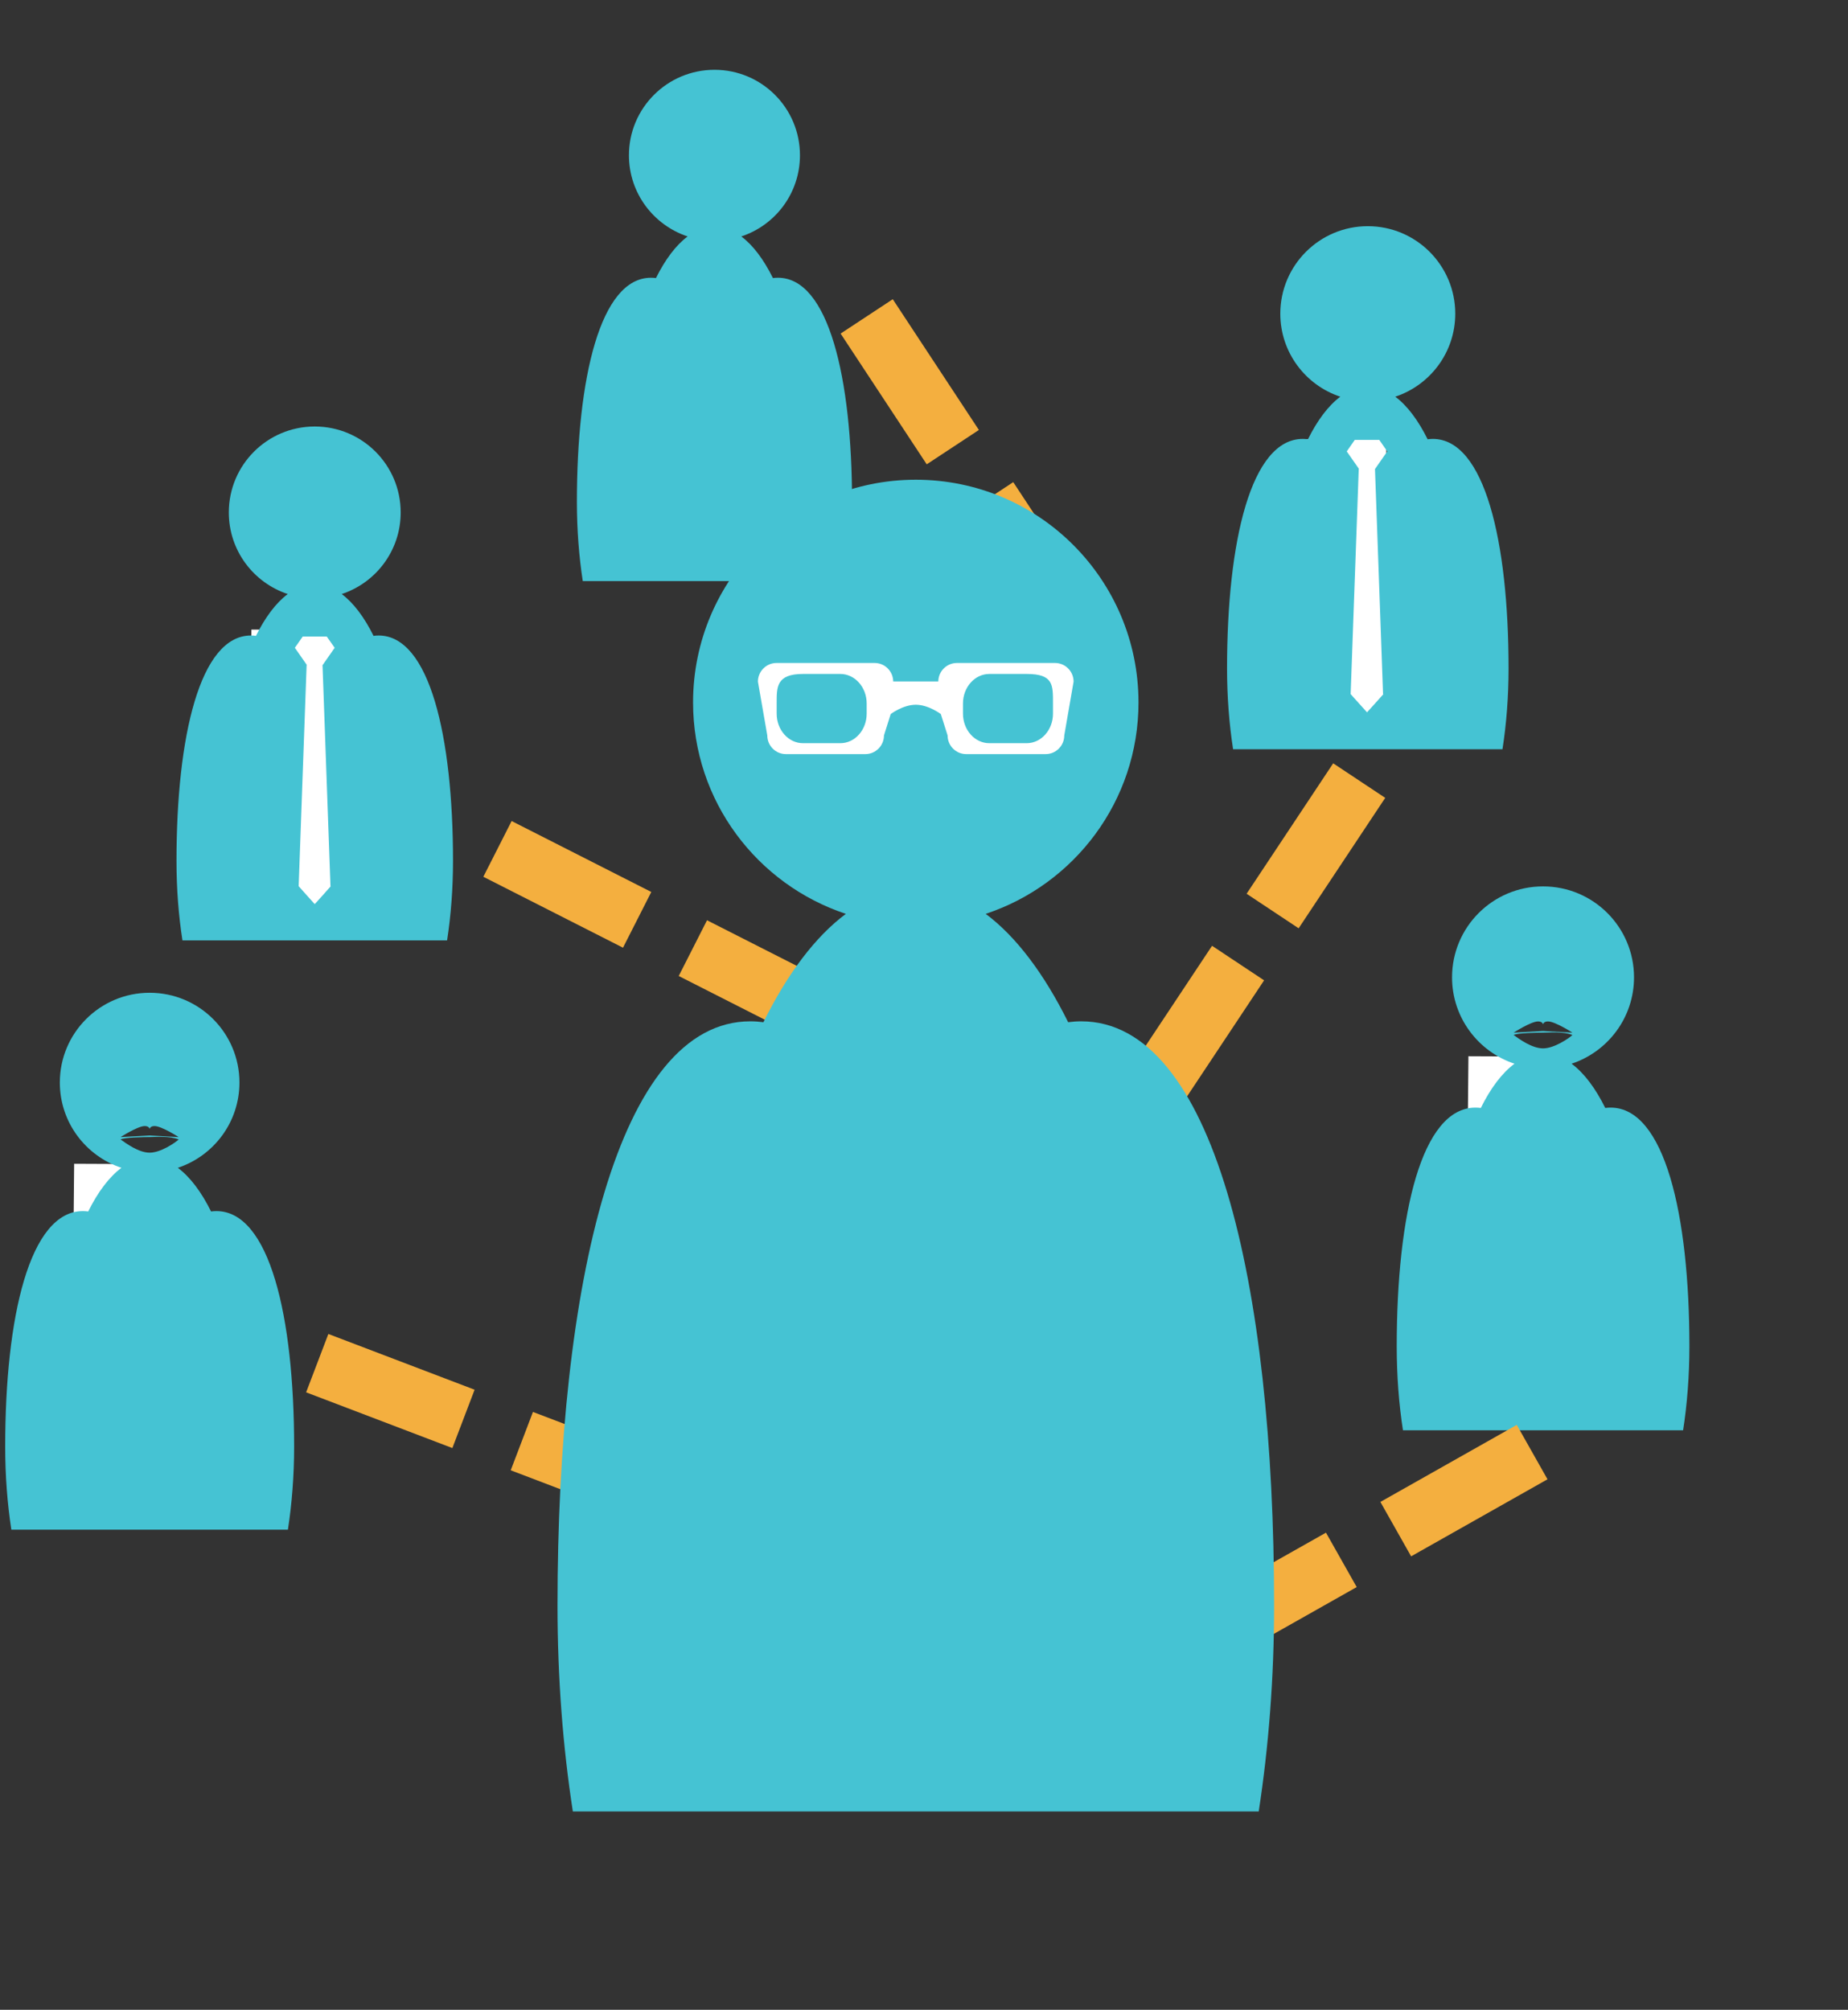
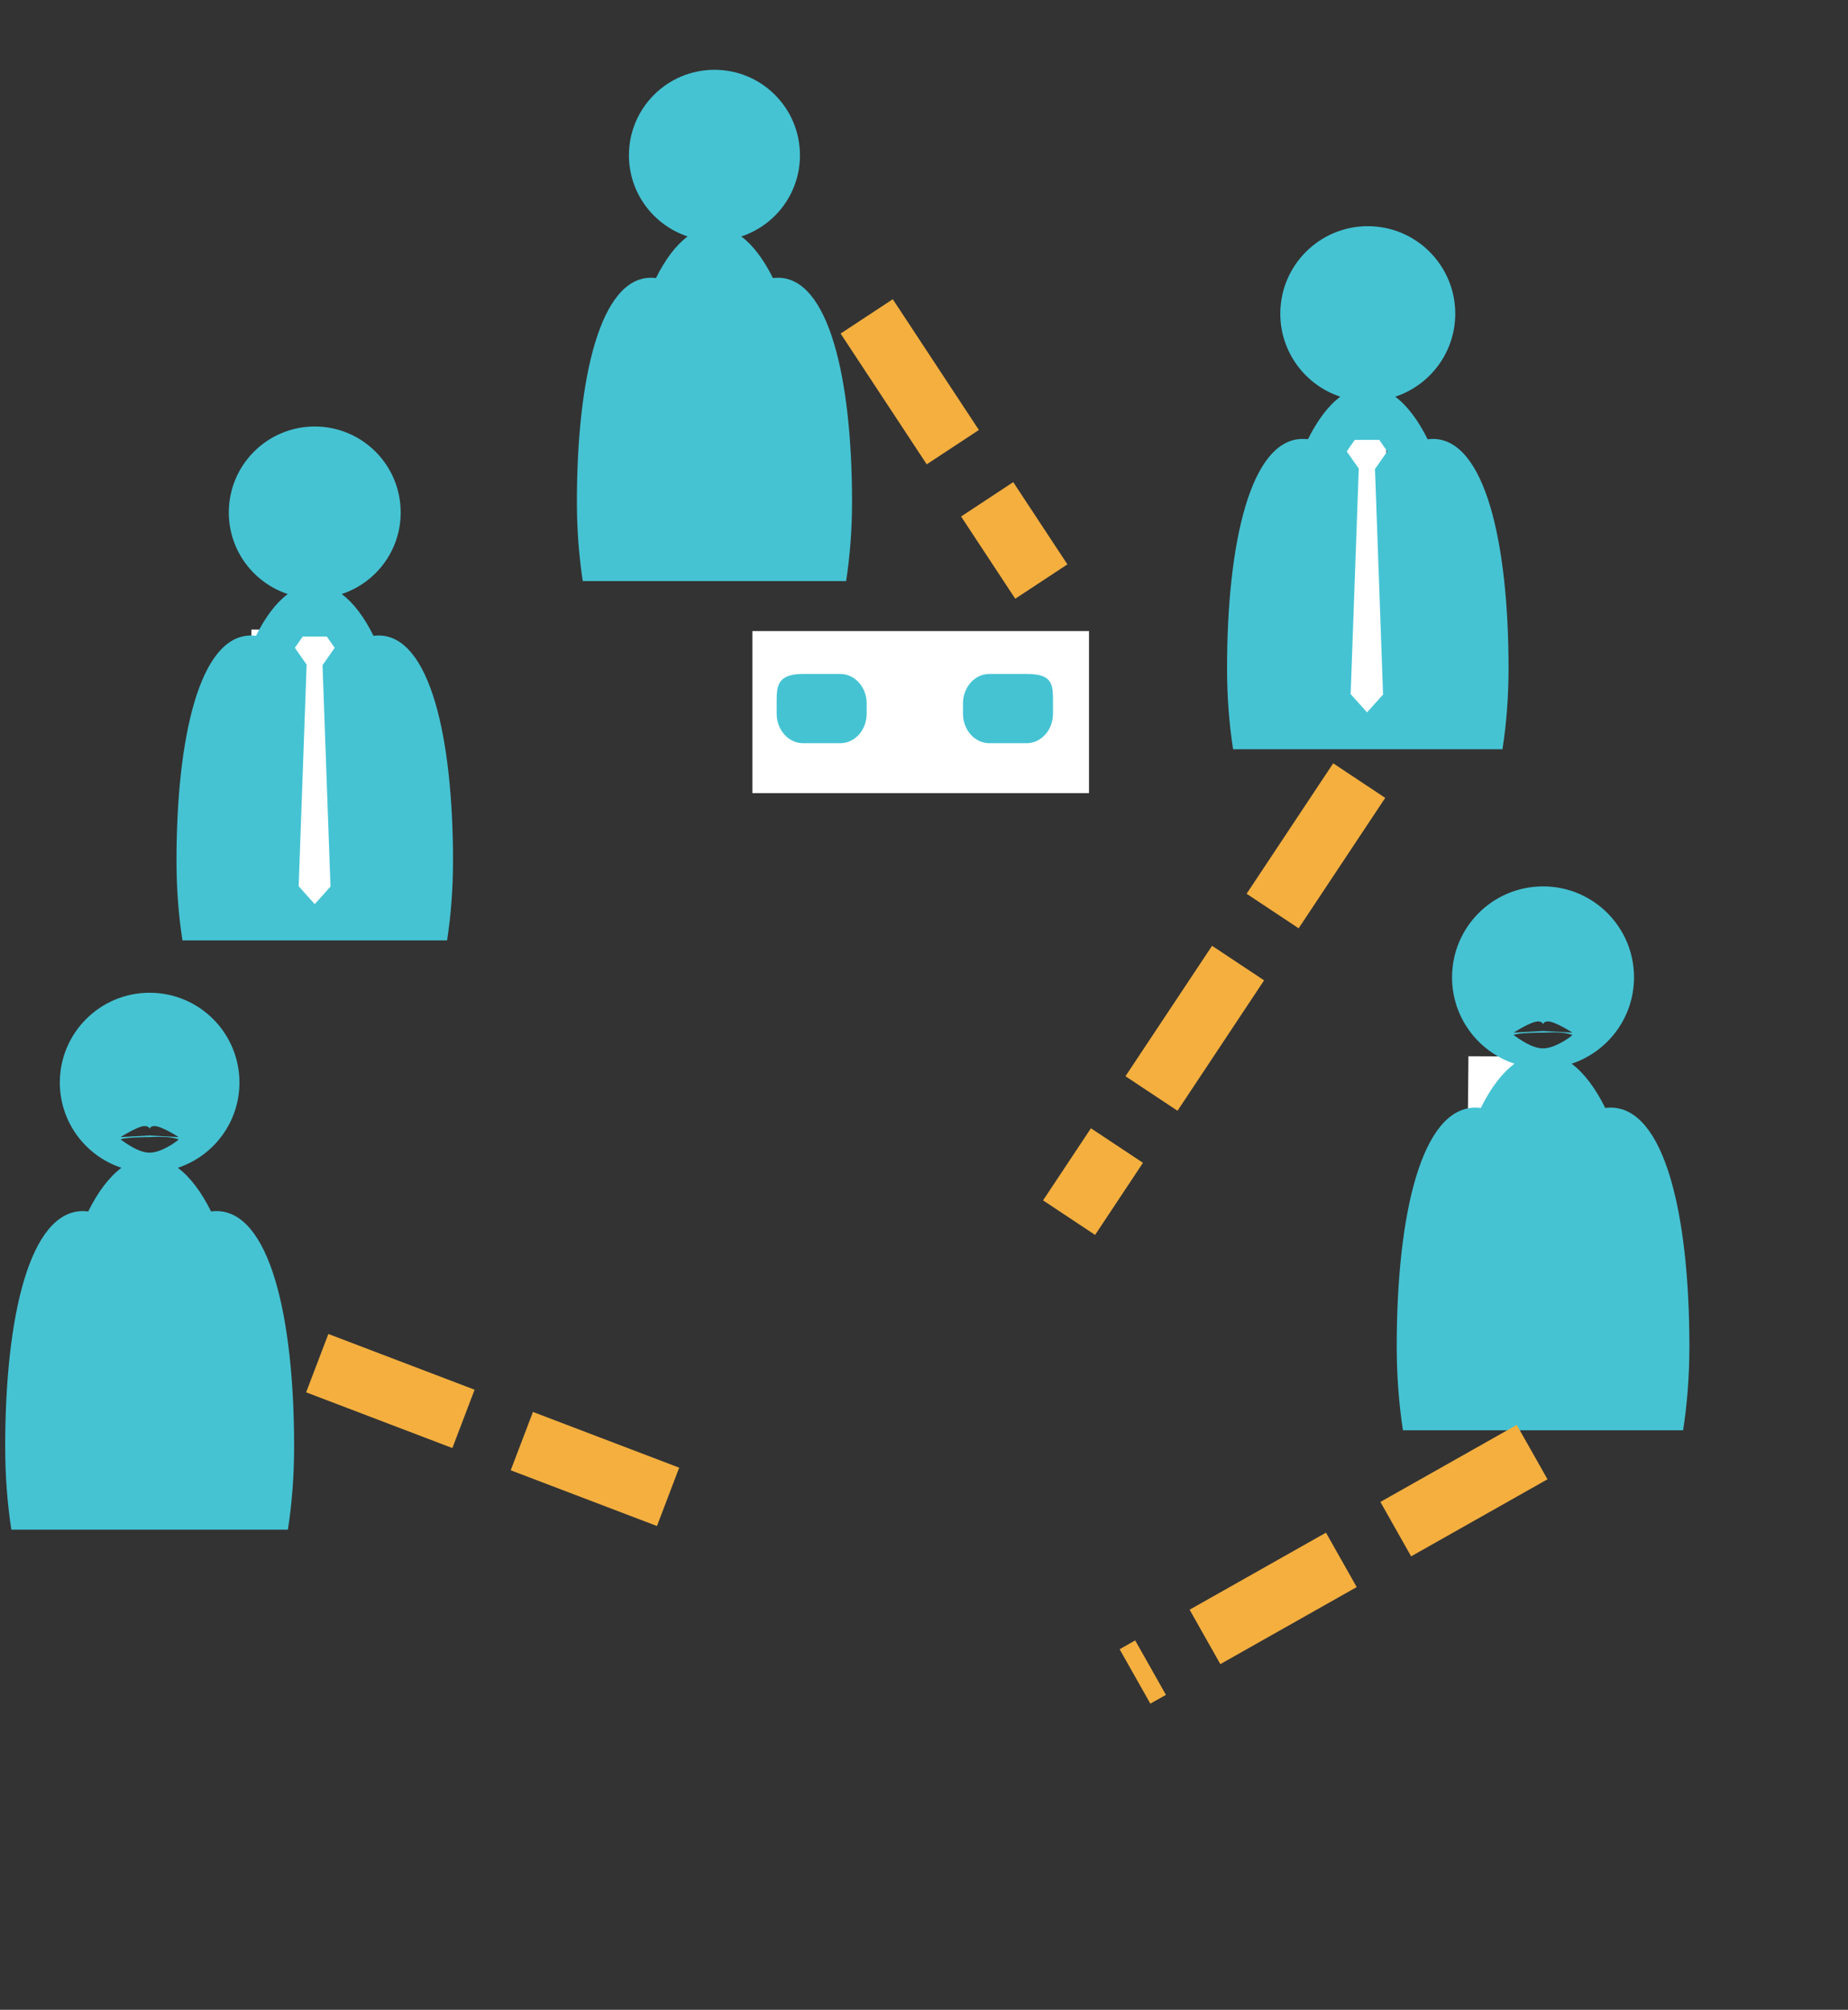
<svg xmlns="http://www.w3.org/2000/svg" width="100%" height="100%" viewBox="0 0 80 87" version="1.1" xml:space="preserve" style="fill-rule:evenodd;clip-rule:evenodd;stroke-miterlimit:10;">
  <rect x="0" y="0" width="80" height="87" fill="#333333" stroke="none" />
  <g transform="matrix(1,0,0,1,-3711.24,-2074.35)">
    <g transform="matrix(1,0,0,1,3026.26,73.399)">
      <g id="MOBILISER" transform="matrix(1.756,0,0,1.756,266.36,1696.16)">
        <g transform="matrix(1,0,0,1,257.573,182.77)">
          <path d="M0,-2.352C-0.042,-2.352 -0.083,-2.349 -0.124,-2.344C-0.351,-2.802 -0.615,-3.155 -0.904,-3.37C-0.063,-3.648 0.542,-4.437 0.542,-5.371C0.542,-6.535 -0.4,-7.478 -1.565,-7.478C-2.729,-7.478 -3.674,-6.535 -3.674,-5.371C-3.674,-4.437 -3.066,-3.648 -2.227,-3.37C-2.516,-3.155 -2.78,-2.802 -3.008,-2.344C-3.049,-2.349 -3.09,-2.352 -3.131,-2.352C-4.382,-2.352 -4.957,0.123 -4.957,3.176C-4.957,3.863 -4.905,4.518 -4.812,5.126L1.68,5.126C1.774,4.518 1.826,3.863 1.826,3.176C1.826,0.123 1.25,-2.352 0,-2.352" style="fill:rgb(69,195,211);fill-rule:nonzero;" />
        </g>
        <g transform="matrix(-0.004,0.593,-0.338,-0.002,1034.08,-239.587)">
          <rect x="722.575" y="2244.43" width="12.728" height="6.126" style="fill:white;" />
        </g>
        <g transform="matrix(1,0,0,1,272.49,180.506)">
          <path d="M0,10.176L0.009,10.176L-0.193,10.401L-0.395,10.625L-0.597,10.401L-0.799,10.176L-0.599,4.624L-0.594,4.624L-0.895,4.193L-0.697,3.909L-0.093,3.909L0.104,4.193L-0.196,4.624L-0.199,4.624L0,10.176ZM1.226,3.885C1.184,3.885 1.141,3.889 1.099,3.894C0.866,3.425 0.597,3.065 0.301,2.844C1.159,2.561 1.78,1.752 1.78,0.798C1.78,-0.393 0.814,-1.359 -0.376,-1.359C-1.567,-1.359 -2.533,-0.393 -2.533,0.798C-2.533,1.752 -1.912,2.561 -1.054,2.844C-1.349,3.065 -1.619,3.425 -1.852,3.894C-1.894,3.889 -1.936,3.885 -1.979,3.885C-3.258,3.885 -3.846,6.417 -3.846,9.541C-3.846,10.243 -3.793,10.914 -3.697,11.535L2.944,11.535C3.041,10.914 3.094,10.243 3.094,9.541C3.094,6.417 2.505,3.885 1.226,3.885" style="fill:rgb(69,195,211);fill-rule:nonzero;" />
        </g>
        <g transform="matrix(-0.001,0.107,-0.224,-0.001,779.442,124.544)">
          <rect x="722.575" y="2244.43" width="12.728" height="6.126" style="fill:white;" />
        </g>
        <g transform="matrix(1,0,0,1,276.434,204.837)">
          <path d="M0,-5.422C-0.273,-5.422 -0.586,-5.652 -0.725,-5.751C-0.636,-5.804 -0.119,-5.81 0,-5.81C0.119,-5.81 0.5,-5.844 0.725,-5.751C0.628,-5.663 0.274,-5.422 0,-5.422M-0.123,-6.086C-0.047,-6.086 -0.013,-6.054 0,-6.019C0.013,-6.054 0.047,-6.086 0.123,-6.086C0.297,-6.086 0.725,-5.81 0.725,-5.81L0,-5.851L-0.725,-5.81C-0.725,-5.81 -0.297,-6.086 -0.123,-6.086M1.665,-3.962C1.622,-3.962 1.578,-3.959 1.534,-3.953C1.293,-4.441 1.011,-4.816 0.704,-5.044C1.597,-5.34 2.243,-6.18 2.243,-7.173C2.243,-8.412 1.239,-9.415 0,-9.415C-1.239,-9.415 -2.243,-8.412 -2.243,-7.173C-2.243,-6.18 -1.597,-5.34 -0.704,-5.044C-1.011,-4.816 -1.293,-4.441 -1.534,-3.953C-1.578,-3.959 -1.622,-3.962 -1.665,-3.962C-2.996,-3.962 -3.607,-1.329 -3.607,1.92C-3.607,2.65 -3.553,3.349 -3.453,3.993L3.453,3.993C3.553,3.349 3.608,2.65 3.608,1.92C3.608,-1.329 2.996,-3.962 1.665,-3.962" style="fill:rgb(69,195,211);fill-rule:nonzero;" />
        </g>
        <g transform="matrix(0.55,0.835,0.835,-0.55,263.457,181.043)">
          <path d="M-1.76,-3.268L6.068,-3.268" style="fill:none;fill-rule:nonzero;stroke:rgb(244,175,63);stroke-width:1.54px;stroke-dasharray:3.86,1.54,3.86,1.54,3.86,1.54;" />
        </g>
        <g transform="matrix(-0.553,0.833,0.833,0.553,270.836,204.16)">
          <path d="M-10.044,-5.388L2.89,-5.388" style="fill:none;fill-rule:nonzero;stroke:rgb(244,175,63);stroke-width:1.54px;stroke-dasharray:3.86,1.54,3.86,1.54,3.86,1.54;" />
        </g>
        <g transform="matrix(-0.871,0.492,0.492,0.871,268.366,216.947)">
          <path d="M-10.515,-2.763L0.726,-2.763" style="fill:none;fill-rule:nonzero;stroke:rgb(244,175,63);stroke-width:1.54px;stroke-dasharray:3.86,1.54,3.86,1.54,3.86,1.54;" />
        </g>
        <g transform="matrix(-0.001,0.107,-0.224,-0.001,745.069,127.195)">
-           <rect x="722.575" y="2244.43" width="12.728" height="6.126" style="fill:white;" />
-         </g>
+           </g>
        <g transform="matrix(1,0,0,1,242.083,207.338)">
          <path d="M0,-5.352C-0.271,-5.352 -0.579,-5.581 -0.716,-5.677C-0.628,-5.729 -0.117,-5.736 0,-5.736C0.117,-5.736 0.494,-5.769 0.716,-5.677C0.62,-5.59 0.271,-5.352 0,-5.352M-0.122,-6.008C-0.046,-6.008 -0.013,-5.976 0,-5.942C0.013,-5.976 0.046,-6.008 0.122,-6.008C0.293,-6.008 0.716,-5.736 0.716,-5.736L0,-5.776L-0.716,-5.736C-0.716,-5.736 -0.293,-6.008 -0.122,-6.008M1.645,-3.912C1.6,-3.912 1.557,-3.909 1.514,-3.903C1.276,-4.384 0.998,-4.753 0.695,-4.979C1.577,-5.271 2.214,-6.101 2.214,-7.081C2.214,-8.303 1.223,-9.294 0,-9.294C-1.223,-9.294 -2.214,-8.303 -2.214,-7.081C-2.214,-6.101 -1.577,-5.271 -0.695,-4.979C-0.998,-4.753 -1.276,-4.384 -1.514,-3.903C-1.557,-3.909 -1.6,-3.912 -1.644,-3.912C-2.957,-3.912 -3.561,-1.311 -3.561,1.894C-3.561,2.616 -3.507,3.304 -3.409,3.942L3.409,3.942C3.507,3.304 3.562,2.616 3.562,1.894C3.562,-1.311 2.957,-3.912 1.645,-3.912" style="fill:rgb(69,195,211);fill-rule:nonzero;" />
        </g>
        <g transform="matrix(-0.004,0.593,-0.338,-0.002,1008.17,-234.895)">
          <rect x="722.575" y="2244.43" width="12.728" height="6.126" style="fill:white;" />
        </g>
        <g transform="matrix(1,0,0,1,246.541,185.421)">
          <path d="M0,9.996L0.008,9.996L-0.189,10.218L-0.388,10.438L-0.586,10.218L-0.784,9.996L-0.588,4.543L-0.582,4.543L-0.878,4.119L-0.684,3.842L-0.091,3.842L0.104,4.119L-0.192,4.543L-0.196,4.543L0,9.996ZM1.187,3.816C1.145,3.816 1.104,3.819 1.062,3.825C0.833,3.364 0.568,3.011 0.277,2.794C1.121,2.516 1.731,1.722 1.731,0.783C1.731,-0.388 0.783,-1.336 -0.388,-1.336C-1.558,-1.336 -2.506,-0.388 -2.506,0.783C-2.506,1.722 -1.896,2.516 -1.053,2.794C-1.343,3.011 -1.608,3.364 -1.837,3.825C-1.878,3.819 -1.919,3.816 -1.961,3.816C-3.218,3.816 -3.796,6.305 -3.796,9.373C-3.796,10.063 -3.744,10.723 -3.649,11.332L2.875,11.332C2.969,10.723 3.021,10.063 3.021,9.373C3.021,6.305 2.443,3.816 1.187,3.816" style="fill:rgb(69,195,211);fill-rule:nonzero;" />
        </g>
        <g transform="matrix(0.934,0.356,0.356,-0.934,247.224,205.515)">
          <path d="M-0.352,-1.911L10.371,-1.91" style="fill:none;fill-rule:nonzero;stroke:rgb(244,175,63);stroke-width:1.54px;stroke-dasharray:3.86,1.54,3.86,1.54,3.86,1.54;" />
        </g>
        <g transform="matrix(0.892,0.453,0.453,-0.892,252.692,192.106)">
-           <path d="M-0.73,-3.052L12.757,-3.052" style="fill:none;fill-rule:nonzero;stroke:rgb(244,175,63);stroke-width:1.54px;stroke-dasharray:3.86,1.54,3.86,1.54,3.86,1.54;" />
-         </g>
+           </g>
        <g transform="matrix(0.652,0,0,0.652,-214.177,-1274.24)">
          <rect x="722.575" y="2244.43" width="12.728" height="6.126" style="fill:white;" />
        </g>
        <g transform="matrix(1,0,0,1,262.215,211.461)">
-           <path d="M0,-19.3C-0.254,-19.3 -0.46,-19.506 -0.46,-19.76L-0.627,-20.287C-0.627,-20.287 -0.929,-20.517 -1.244,-20.517C-1.561,-20.517 -1.863,-20.287 -1.863,-20.287L-2.029,-19.76C-2.029,-19.506 -2.235,-19.3 -2.489,-19.3L-4.445,-19.3C-4.699,-19.3 -4.905,-19.506 -4.905,-19.76L-5.136,-21.087C-5.136,-21.341 -4.93,-21.547 -4.676,-21.547L-2.26,-21.547C-2.008,-21.547 -1.804,-21.344 -1.801,-21.092L-0.689,-21.092C-0.687,-21.344 -0.481,-21.547 -0.229,-21.547L2.187,-21.547C2.44,-21.547 2.646,-21.341 2.646,-21.087L2.416,-19.76C2.416,-19.506 2.21,-19.3 1.956,-19.3L0,-19.3ZM2.833,-12.713C2.726,-12.713 2.617,-12.705 2.512,-12.691C1.919,-13.886 1.23,-14.802 0.479,-15.362C2.666,-16.086 4.246,-18.144 4.246,-20.573C4.246,-23.606 1.787,-26.064 -1.244,-26.064C-4.277,-26.064 -6.735,-23.606 -6.735,-20.573C-6.735,-18.144 -5.155,-16.086 -2.968,-15.362C-3.721,-14.802 -4.409,-13.886 -5.001,-12.691C-5.107,-12.705 -5.215,-12.713 -5.322,-12.713C-8.578,-12.713 -10.077,-6.265 -10.077,1.688C-10.077,3.475 -9.943,5.185 -9.699,6.764L7.21,6.764C7.453,5.185 7.589,3.475 7.589,1.688C7.589,-6.265 6.09,-12.713 2.833,-12.713" style="fill:rgb(69,195,211);fill-rule:nonzero;" />
-         </g>
+           </g>
        <g transform="matrix(1,0,0,1,259.76,190.914)">
          <path d="M0,0.249C0,0.652 -0.291,0.978 -0.65,0.978L-1.569,0.978C-1.928,0.978 -2.219,0.652 -2.219,0.249L-2.219,-0.001C-2.219,-0.402 -2.232,-0.729 -1.569,-0.729L-0.65,-0.729C-0.291,-0.729 0,-0.402 0,-0.001L0,0.249Z" style="fill:rgb(69,195,211);fill-rule:nonzero;" />
        </g>
        <g transform="matrix(1,0,0,1,262.134,190.914)">
          <path d="M0,0.249C0,0.652 0.291,0.978 0.65,0.978L1.569,0.978C1.928,0.978 2.219,0.652 2.219,0.249L2.219,-0.001C2.219,-0.458 2.232,-0.729 1.569,-0.729L0.65,-0.729C0.291,-0.729 0,-0.402 0,-0.001L0,0.249Z" style="fill:rgb(69,195,211);fill-rule:nonzero;" />
        </g>
      </g>
    </g>
  </g>
</svg>